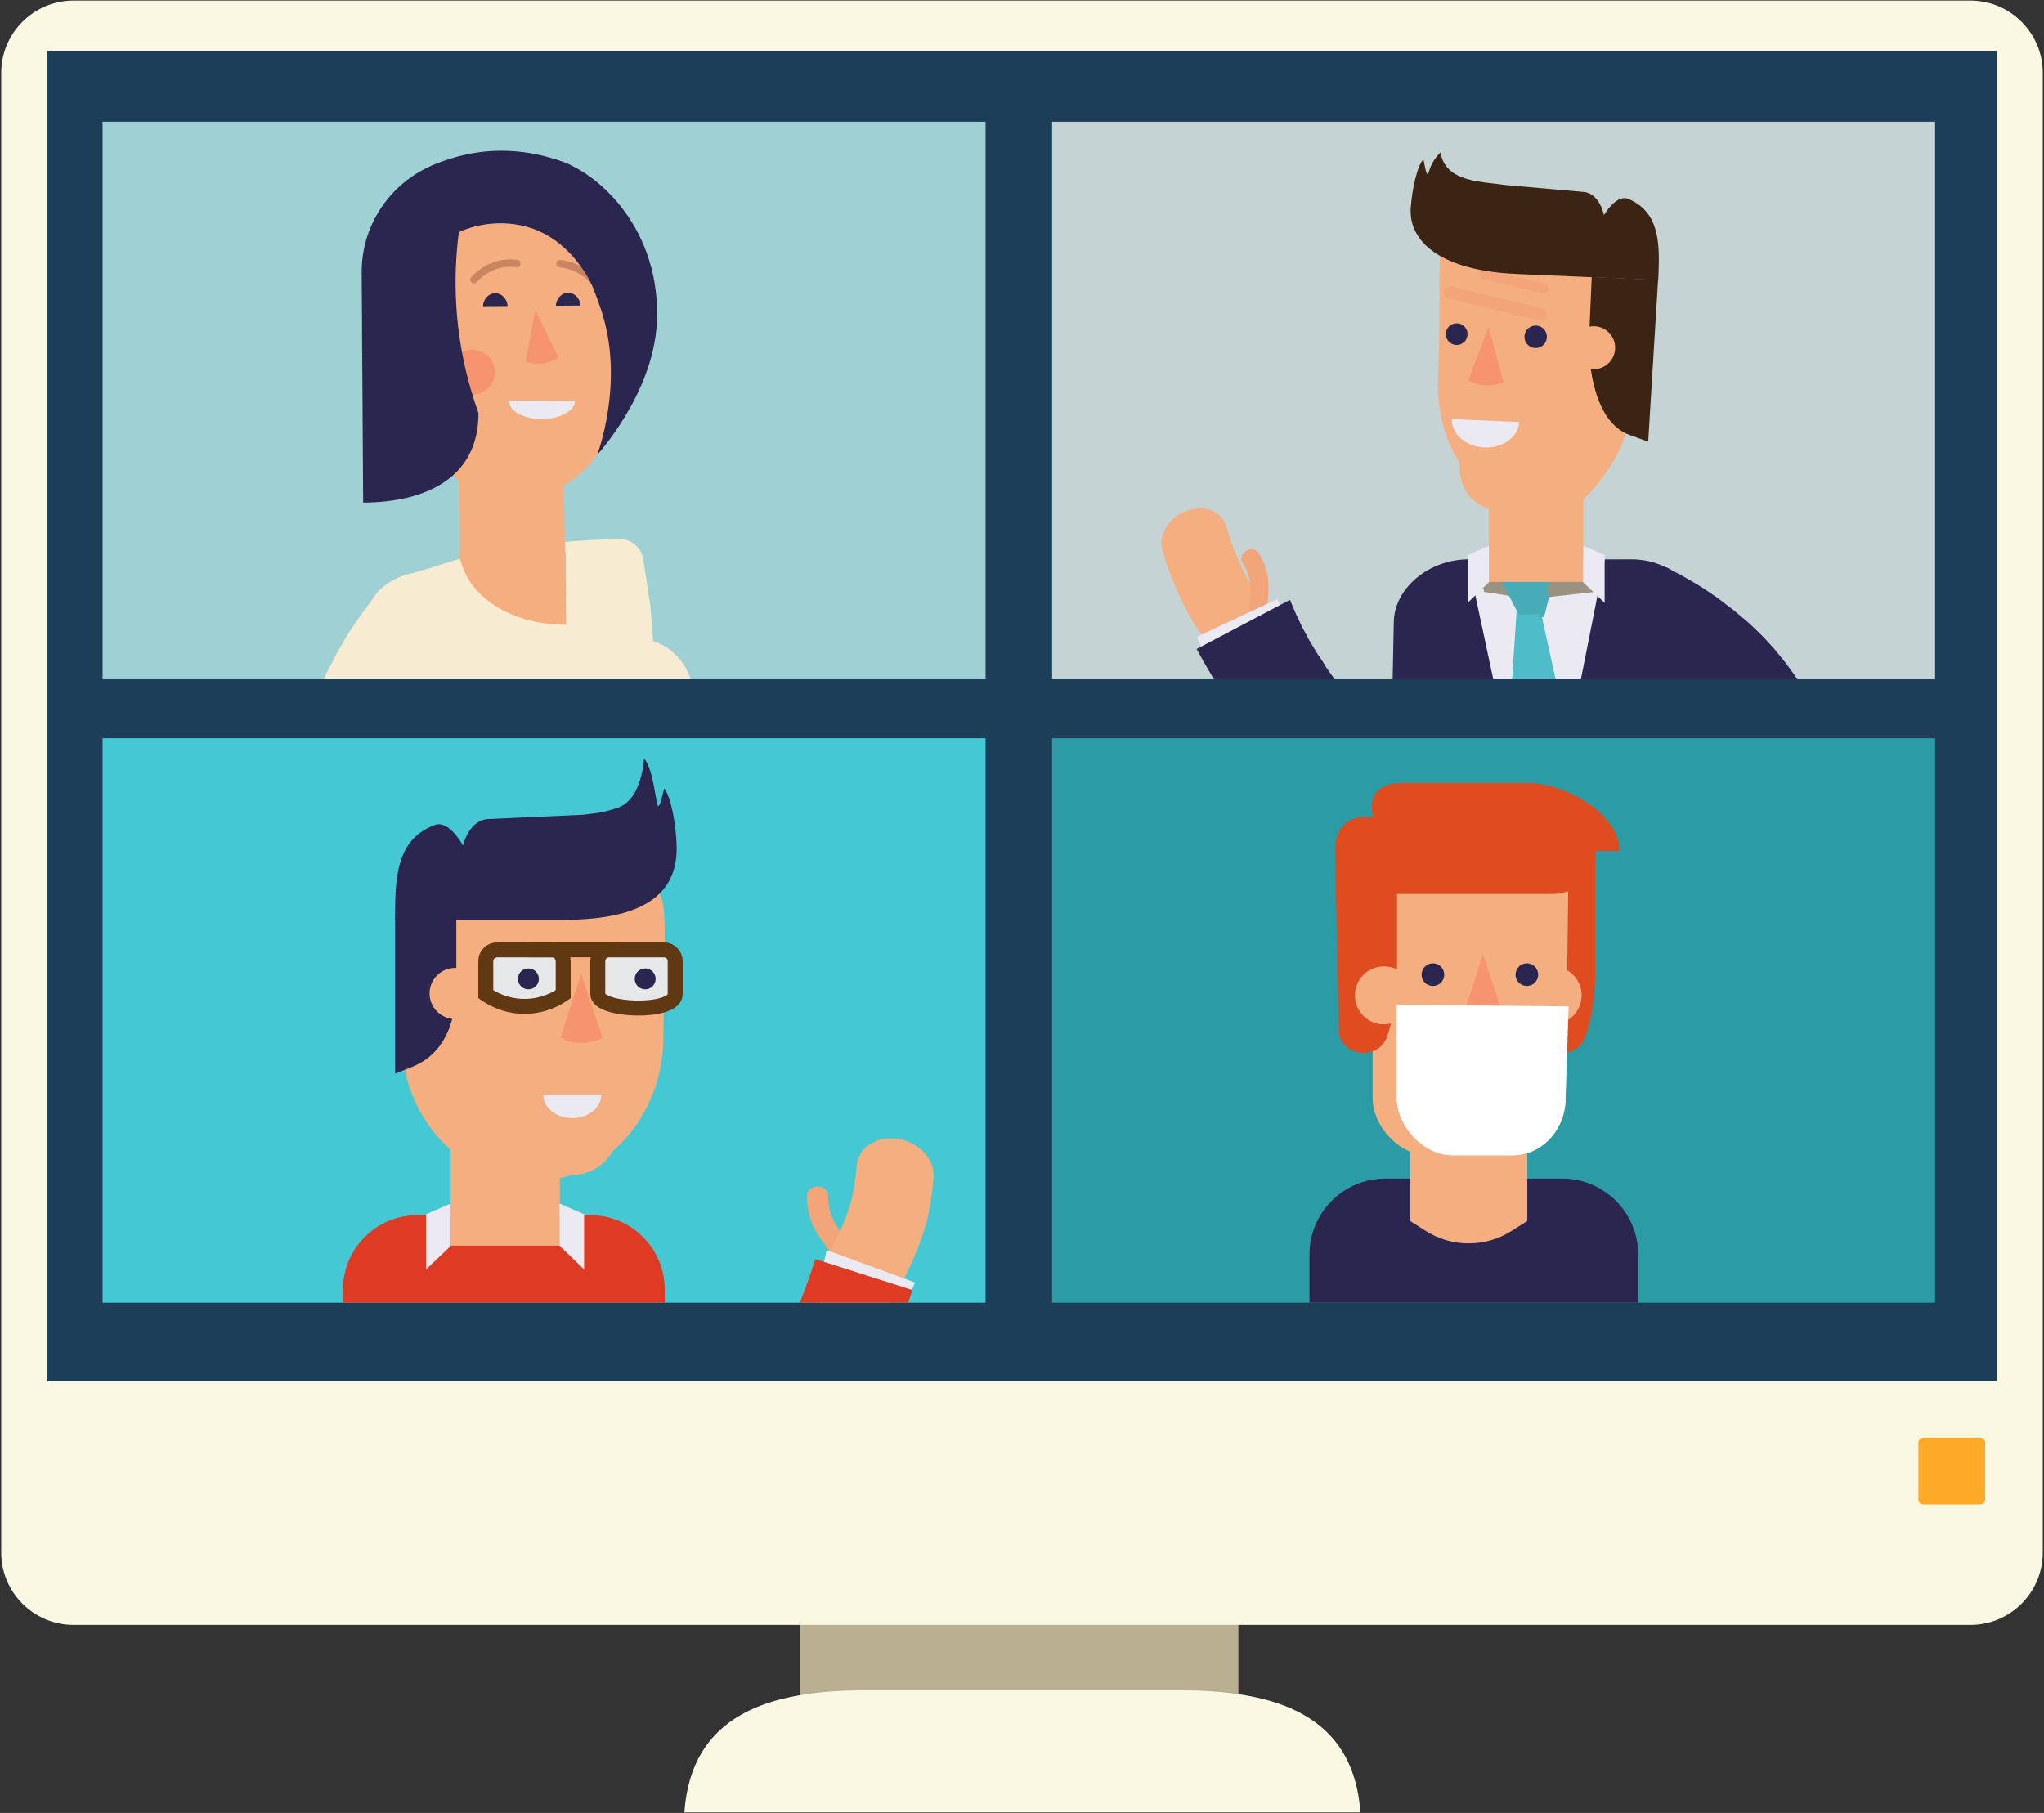
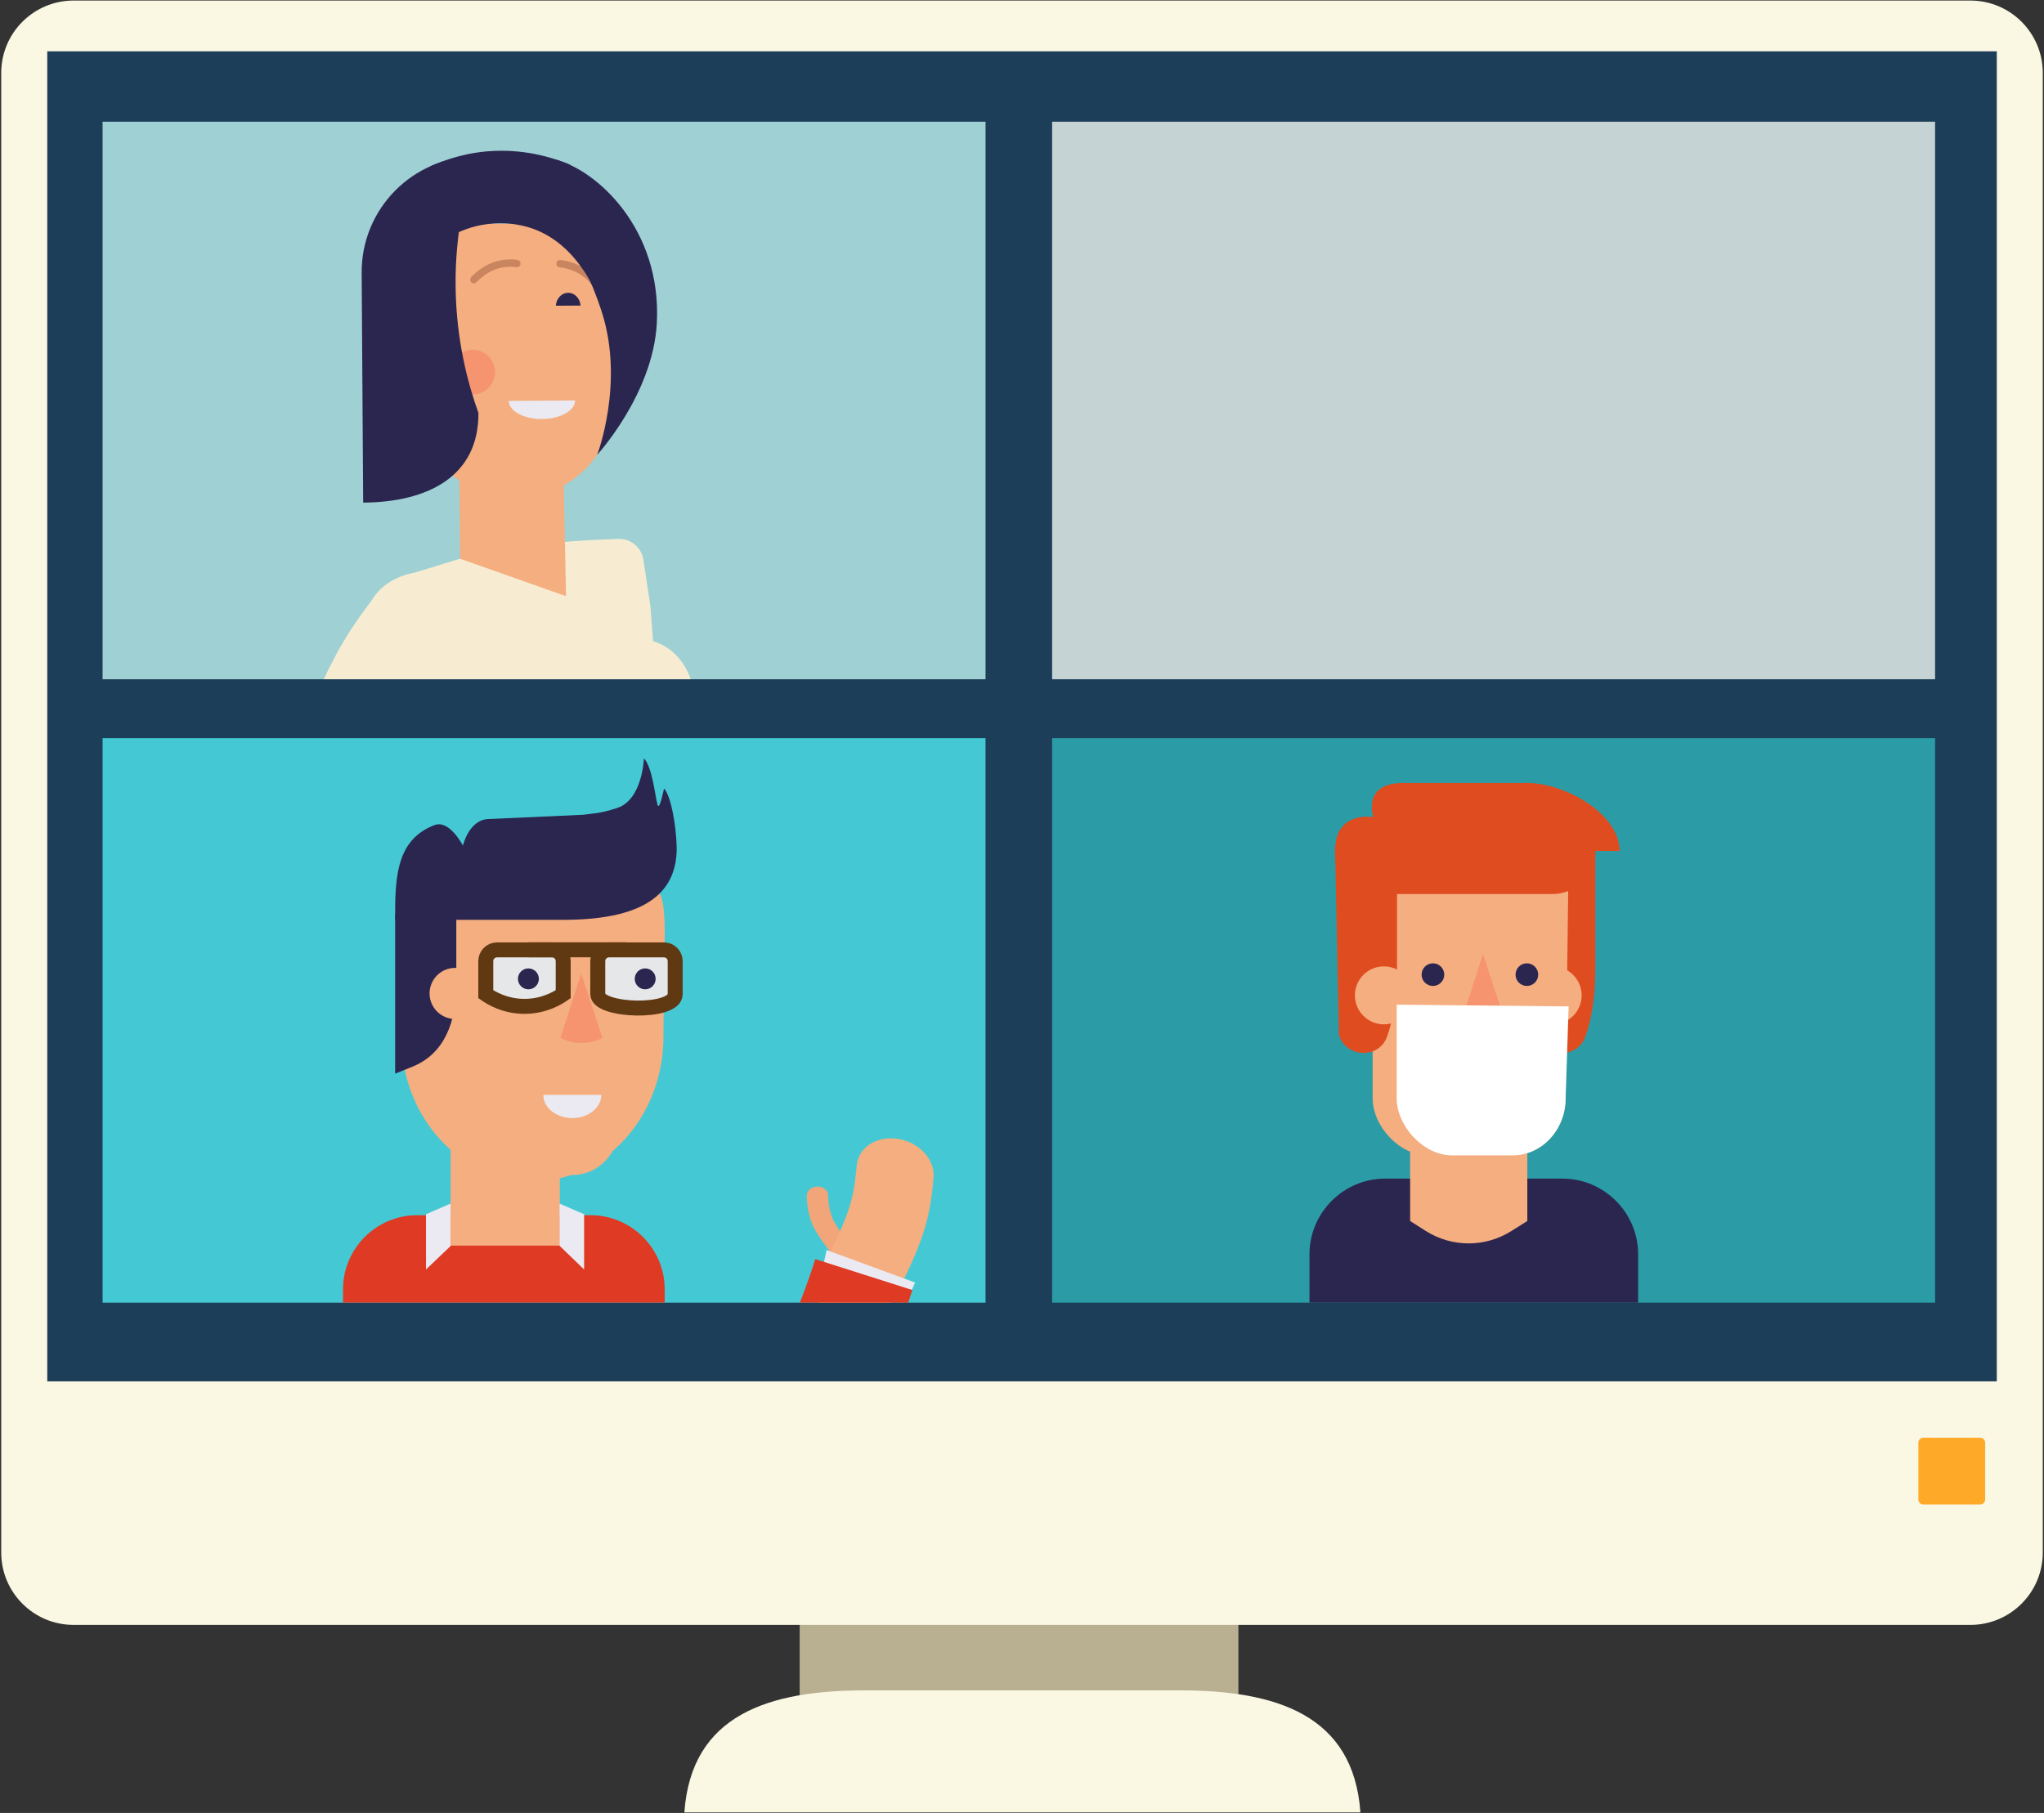
<svg xmlns="http://www.w3.org/2000/svg" xmlns:xlink="http://www.w3.org/1999/xlink" version="1.1" x="0px" y="0px" viewBox="0 0 1560 1384" style="enable-background:new 0 0 1560 1384;" xml:space="preserve">
  <rect x="0" y="0" width="1560" height="1384" fill="#333333" stroke="none" />
  <style type="text/css">
	.st0{fill:#1C3E59;}
	.st1{fill:#B8B091;}
	.st2{fill:#FAF7E3;}
	.st3{fill:#FFA929;}
	.st4{fill:#9FD0D4;}
	.st5{fill:#C5D3D4;}
	.st6{fill:#44C9D4;}
	.st7{fill:#2B9CA6;}
	.st8{clip-path:url(#SVGID_2_);}
	.st9{fill:#F5AE7F;}
	.st10{fill:#F1A578;}
	.st11{fill:#EDE3C9;}
	.st12{fill:#DBD2BA;}
	.st13{fill:#F7ECD1;}
	.st14{fill:#F5946E;}
	.st15{fill:#C98560;}
	.st16{fill:#2B2650;}
	.st17{fill:#EBEAF2;}
	.st18{clip-path:url(#SVGID_4_);}
	.st19{fill:#4EBCC9;}
	.st20{fill:#999281;}
	.st21{fill:#47ACB8;}
	.st22{fill:#3C2415;}
	.st23{clip-path:url(#SVGID_6_);}
	.st24{fill:#DF3B24;}
	.st25{fill:#E6E7E8;stroke:#603913;stroke-width:11.434;stroke-linecap:round;stroke-miterlimit:10;}
	.st26{fill:none;stroke:#603913;stroke-width:11.434;stroke-linecap:round;stroke-miterlimit:10;}
	.st27{clip-path:url(#SVGID_8_);}
	.st28{fill:#DF4C20;}
	.st29{fill:#FFFFFF;}
</style>
  <g id="Guides_For_Artboard">
</g>
  <g id="Layer_1">
    <g>
      <rect x="29.68" y="27.4" class="st0" width="1504.01" height="1132.03" />
      <g>
        <rect x="610.32" y="1152.26" class="st1" width="334.84" height="184.74" />
        <path class="st2" d="M900.39,1290.42H660.18c-73.21,0-132.6,18.35-137.87,93.16h515.97     C1033,1308.78,973.58,1290.42,900.39,1290.42z" />
        <path class="st2" d="M56.19,1240.44h1447.62c30.52,0,55.26-24.74,55.26-55.26V55.68c0-30.52-24.74-55.26-55.26-55.26H56.19     c-30.52,0-55.26,24.74-55.26,55.26v1129.5C0.93,1215.69,25.67,1240.44,56.19,1240.44z M36.07,39.19h1487.89v1015.33H36.07V39.19z     " />
      </g>
      <path class="st3" d="M1511.3,1148.51h-43.39c-2.08,0-3.79-1.7-3.79-3.79v-43.39c0-2.08,1.7-3.79,3.79-3.79h43.39    c2.08,0,3.79,1.7,3.79,3.79v43.39C1515.09,1146.81,1513.39,1148.51,1511.3,1148.51z" />
      <rect x="78.3" y="92.91" class="st4" width="673.88" height="425.63" />
      <rect x="802.99" y="92.91" class="st5" width="673.88" height="425.63" />
      <rect x="78.3" y="563.55" class="st6" width="673.88" height="430.9" />
      <rect x="802.99" y="563.55" class="st7" width="673.88" height="430.9" />
      <g>
        <defs>
          <rect id="SVGID_1_" x="78.3" y="92.91" width="673.88" height="425.63" />
        </defs>
        <clipPath id="SVGID_2_">
          <use xlink:href="#SVGID_1_" style="overflow:visible;" />
        </clipPath>
        <g class="st8">
          <g>
            <g>
              <g>
-                 <path class="st9" d="M742.12,567.03c-2.06-7.3-7.07-14.27-14.35-18.88c-13.4-8.48-29.38-5.76-35.69,6.09         c-4.16,7.81-8.87,15.4-14,22.57c-15.93,22.27-24.19,29.07-40.58,40.34c-11.04,7.59-12,23.84-2.14,36.27         c9.86,12.44,26.81,16.37,37.87,8.78c20.4-14.02,31.93-24.08,50.56-50.12c6.16-8.61,11.81-17.73,16.81-27.11         C743.48,579.56,743.85,573.17,742.12,567.03z" />
-               </g>
+                 </g>
              <g>
                <path class="st10" d="M674.01,574.44c-0.4-1.41-1.21-2.79-2.4-3.96c-3.13-3.03-7.74-3.39-10.29-0.82         c-4.98,5.03-8.99,10.91-11.9,17.49c-4.18,9.46-6.29,34.27-6.51,38.44c-0.21,3.87,2.9,7.74,6.94,8.65         c4.04,0.91,3.81-5,7.67-5.36c11.52-1.09,21.3-20.31,8.24-33.89c0,0,0-9.9,6.89-14.36         C674.53,579.41,674.65,576.7,674.01,574.44z" />
              </g>
            </g>
            <path class="st11" d="M554.91,738.02c-9.08,0-17.54-3.24-25.9-6.18c-17.45-6.15-33.42-17.6-47.47-34.06       c-11.16-13.07-21.17-29.4-29.77-48.52c-19.13-42.6-25.32-84.76-27.09-100.91l59.96-6.58c3.04,27.71,11.32,58.65,22.16,82.77       c12.22,27.21,25.05,42.33,40.07,47.62c9.29,3.27,26.8-2.29,44.81-14.65c19.29-13.24,39.56-39.13,46.53-49.12l52.13,62.04       c-11.63,10.94-35.76,30.59-62.12,44.53c-15.94,8.44-29.6,14.66-43.44,18.8C575.29,736.61,563.83,738.02,554.91,738.02z" />
          </g>
          <path class="st12" d="M327.62,797.37h50.54c1.77-5.11,2.02-10.8,0.36-16.39l-64.26-215.48c-4.22-14.15-19.12-22.21-33.27-17.99      c-14.15,4.22-22.21,19.12-17.99,33.27l64.26,215.48C327.38,796.64,327.5,797.01,327.62,797.37z" />
          <g>
            <g>
              <g>
                <path class="st13" d="M377.75,797.21h218.97c0,0-30.6-45-81.91-92.67l-18.4-241.76l-5.39-35.54         c-1.42-9.33-9.56-16.16-18.99-15.85c-23.04,0.76-47.92,2.31-74.31,5.88c-42.22,5.71-49.53,10.75-81.94,20.01         c0,0-26.11,3.96-33.91,25.53c0.97,2.3,64.32,246.53,64.32,246.53L377.75,797.21z" />
              </g>
              <g>
                <g>
                  <path class="st9" d="M392.84,380.57L392.84,380.57c42.51-0.28,76.75-34.96,76.48-77.48l-0.86-132.86l-147.78,0.96          l0.9,139.04C321.83,349.33,353.74,380.82,392.84,380.57z" />
                </g>
                <g>
                  <ellipse transform="matrix(0.821 -0.571 0.571 0.821 -97.713 256.652)" class="st14" cx="360.72" cy="284.26" rx="17.04" ry="17.04" />
                </g>
                <g>
                  <polygon class="st9" points="351.16,426.54 431.99,455.12 430.15,365.12 350.57,365.64         " />
                </g>
                <g>
                  <path class="st15" d="M361.69,216.28c0.75,0,1.49-0.3,2.04-0.89c3.96-4.23,8.51-7.39,13.5-9.39          c5.37-2.14,11.19-2.84,16.84-2.03c1.55,0.23,2.97-0.84,3.19-2.38c0.22-1.54-0.85-2.97-2.38-3.19          c-6.64-0.96-13.45-0.13-19.73,2.38c-5.76,2.31-10.99,5.93-15.52,10.76c-1.06,1.13-1.01,2.92,0.13,3.98          C360.3,216.04,360.99,216.29,361.69,216.28z" />
                </g>
                <g>
                  <path class="st15" d="M456.81,223.14c0.44,0,0.89-0.11,1.31-0.34c1.37-0.74,1.88-2.45,1.14-3.81          c-3.18-5.9-7.91-10.89-13.66-14.44c-5.29-3.26-11.31-5.3-17.89-6.06c-1.57-0.17-2.94,0.93-3.12,2.47          c-0.18,1.55,0.93,2.94,2.47,3.12c5.76,0.66,11,2.43,15.58,5.26c4.91,3.03,8.95,7.29,11.66,12.31          C454.83,222.61,455.8,223.15,456.81,223.14z" />
                </g>
                <g>
                  <path class="st16" d="M423.81,121.8c-27.18-6.8,19.77,65.83,35.9,117.68c16.71,53.73-3.93,107.73-3.93,107.73          s42.57-46.35,45.5-100.35C505.18,174.95,455.56,129.74,423.81,121.8z" />
                </g>
                <g>
                  <g>
                    <path class="st16" d="M424.25,234.03c0.04,5.76,4.28,10.41,9.48,10.37c5.2-0.03,9.38-4.73,9.34-10.5           c-0.04-5.76-4.28-10.41-9.48-10.37C428.4,223.57,424.21,228.27,424.25,234.03z" />
                  </g>
                </g>
                <g>
                  <g>
-                     <path class="st16" d="M368.6,234.39c0.04,5.76,4.28,10.41,9.48,10.37c5.2-0.03,9.38-4.73,9.34-10.5           c-0.04-5.76-4.28-10.41-9.48-10.37C372.74,223.93,368.56,228.63,368.6,234.39z" />
+                     </g>
+                 </g>
+                 <g>
+                   <rect x="367.65" y="233.51" transform="matrix(-1 6.503695e-03 -6.503695e-03 -1 815.111 486.504)" class="st9" width="78.23" height="22.13" />
+                 </g>
+                 <g>
+                   <path class="st16" d="M329,190.93c5.39-4.77,22.26-18.79,47.91-20.31c63-3.74,80.15,61.81,84.63,65.65          c-0.14-21.48-26.25-89-26.39-110.48c-11.95-5.02-32.01-11.51-57.22-10.62c-21.27,0.76-38.28,6.86-49.34,11.69          C328.66,139.44,328.92,178.34,329,190.93z" />
+                 </g>
+                 <g>
+                   <path class="st17" d="M388.32,306.05c0.05,7.73,11.41,13.93,25.38,13.83c13.97-0.09,25.25-6.43,25.2-14.16L388.32,306.05z" />
+                 </g>
+                 <g>
+                   <path class="st16" d="M363.87,119.28c-48.83,0.32-88.16,40.16-87.84,88.99l1.14,175.43c48.83-0.32,88.29-19.64,87.98-68.47          c-7.73-21.45-16.81-54.41-17.42-95.42C347.09,176.34,356.22,141.4,363.87,119.28z" />
+                 </g>
+                 <g>
+                   <rect x="324.32" y="211.51" transform="matrix(-1 6.500474e-03 -6.500474e-03 -1 669.673 496.676)" class="st16" width="19.41" height="75.82" />
+                 </g>
+                 <g>
                  </g>
-                 </g>
-                 <g>
-                   <rect x="367.65" y="233.51" transform="matrix(-1 6.503695e-03 -6.503695e-03 -1 815.111 486.504)" class="st9" width="78.23" height="22.13" />
-                 </g>
-                 <g>
-                   <path class="st16" d="M329,190.93c5.39-4.77,22.26-18.79,47.91-20.31c63-3.74,80.15,61.81,84.63,65.65          c-0.14-21.48-26.25-89-26.39-110.48c-11.95-5.02-32.01-11.51-57.22-10.62c-21.27,0.76-38.28,6.86-49.34,11.69          C328.66,139.44,328.92,178.34,329,190.93z" />
-                 </g>
-                 <g>
-                   <path class="st17" d="M388.32,306.05c0.05,7.73,11.41,13.93,25.38,13.83c13.97-0.09,25.25-6.43,25.2-14.16L388.32,306.05z" />
-                 </g>
-                 <g>
-                   <path class="st16" d="M363.87,119.28c-48.83,0.32-88.16,40.16-87.84,88.99l1.14,175.43c48.83-0.32,88.29-19.64,87.98-68.47          c-7.73-21.45-16.81-54.41-17.42-95.42C347.09,176.34,356.22,141.4,363.87,119.28z" />
-                 </g>
-                 <g>
-                   <rect x="324.32" y="211.51" transform="matrix(-1 6.500474e-03 -6.500474e-03 -1 669.673 496.676)" class="st16" width="19.41" height="75.82" />
-                 </g>
-                 <g>
-                   <path class="st14" d="M426.05,272.92c-2.07,1.41-6.39,3.93-12.44,4.63c-5.63,0.65-10.12-0.57-12.45-1.39          c2.45-13.25,4.9-26.5,7.35-39.76L426.05,272.92z" />
-                 </g>
-               </g>
-               <g>
-                 <path class="st9" d="M431.71,421.46l0.36,55.49c-7.03,0.09-30.77-0.28-52.77-13.66c-25.08-15.25-27.95-36-28.9-40.79         c2.81-2.12,17.47-15.6,42.68-13.88C416.65,410.21,429.67,419.35,431.71,421.46z" />
-               </g>
+               </g>
+               <g>
+                 </g>
              <g>
                <ellipse transform="matrix(0.989 -0.149 0.149 0.989 -73.784 78.712)" class="st13" cx="489.73" cy="533.01" rx="39.61" ry="44.91" />
              </g>
            </g>
          </g>
          <g>
            <g>
              <g>
                <g>
                  <path class="st10" d="M510.08,773.98c1.02-0.94,1.77-2.18,2.1-3.63c0.85-3.79-1.53-7.54-5.31-8.4          c-7.39-1.66-14.96-2.17-22.5-1.53c-10.85,0.94-34.11,10.29-37.94,11.97c-3.55,1.55-5.17,5.7-3.61,9.26          c1.56,3.55,5.7,5.16,9.26,3.61c5.42-2.39,25.81-10.18,33.49-10.83c6.11-0.53,12.24-0.11,18.22,1.23          C506.12,776.19,508.44,775.49,510.08,773.98z" />
                </g>
                <g>
                  <path class="st9" d="M538.68,820.36c5.28-4.84,8.51-11.85,8.34-19.57c-0.33-14.22-12.12-25.49-26.34-25.16          c-9.37,0.21-18.88-0.09-28.25-0.91c-29.11-2.55-40-5.99-59.61-13.79c-13.22-5.25-28.2,1.21-33.46,14.42          c-5.26,13.22,1.2,28.2,14.42,33.46c24.41,9.7,40.11,14.24,74.15,17.23c11.26,0.99,22.67,1.36,33.93,1.09          C528.36,826.98,534.24,824.44,538.68,820.36z" />
                </g>
              </g>
              <g>
                <path class="st13" d="M286.02,455.12c0,0-1.02,1.38-2.95,3.98c-0.96,1.3-2.15,2.9-3.54,4.78c-1.37,1.89-2.95,3.88-5.1,7.06         c-2.04,2.98-4.29,6.28-6.75,9.88c-2.48,3.61-4.49,7.39-6.98,11.5c-2.5,4.04-4.83,8.54-7.22,13.32         c-1.23,2.37-2.49,4.8-3.78,7.29c-1.17,2.56-2.36,5.18-3.58,7.85c-1.19,2.69-2.5,5.38-3.64,8.23c-1.09,2.87-2.2,5.8-3.33,8.77         c-2.4,5.88-4.12,12.31-6.13,18.8c-3.55,13.17-6.46,27.36-7.9,42.54c-0.99,7.52-0.91,15.4-1.08,23.32         c0.41,8,0.71,16.11,2.15,24.34c2.57,16.38,7.22,33.22,15.31,48.93l0.7,1.49l1.24,2.3l1.22,2.28l2.43,4.56l2.5,4.62l3.51,5.58         l3.57,5.55c1.2,1.89,2.4,3.67,3.61,5.22c2.43,3.25,4.86,6.48,7.28,9.71c10.16,12.49,21.35,23.72,32.95,33.51         c5.91,4.66,11.74,9.38,17.65,13.48c2.94,2.09,5.83,4.25,8.76,6.19c2.96,1.89,5.89,3.75,8.78,5.59         c5.78,3.72,11.62,6.72,17.21,9.93c5.68,2.81,11.16,5.72,16.51,8.12c10.72,4.82,20.62,8.95,29.46,12.37         c4.45,1.62,8.61,3.14,12.46,4.54c3.88,1.25,7.44,2.4,10.66,3.43c6.46,2.12,11.52,3.51,14.99,4.58         c3.47,1.03,5.33,1.59,5.33,1.59l14.27-79.02c0,0-1.55-0.31-4.44-0.89c-2.88-0.64-7.21-1.28-12.51-2.65         c-2.67-0.63-5.62-1.34-8.84-2.1c-3.16-0.89-6.58-1.85-10.23-2.88c-7.25-2.16-15.32-4.84-23.86-8.17         c-4.3-1.63-8.56-3.65-13.11-5.54c-4.31-2.22-8.99-4.23-13.41-6.79c-9.11-4.79-17.94-10.75-26.69-17.25         c-8.53-6.73-16.61-14.33-23.98-22.69c-1.74-2.16-3.48-4.34-5.24-6.52c-1.92-2.22-2.92-4.15-4.48-6.22l-2.18-3.03l-2.59-4.35         l-2.62-4.45l-1.31-2.22l-0.33-0.56l-0.16-0.28c1.2,2.12,0.3,0.53,0.56,0.97l-0.05-0.11l-0.39-0.85         c-4.74-8.72-7.62-18.71-9.42-28.93c-1.05-5.08-1.22-10.4-1.66-15.6c0.13-5.31-0.15-10.52,0.52-15.78         c0.67-10.45,2.94-20.66,5.5-30.22c1.54-4.74,2.7-9.44,4.56-13.82c0.84-2.21,1.66-4.38,2.47-6.52         c0.85-2.12,1.88-4.14,2.77-6.15c0.91-2.01,1.8-3.98,2.68-5.9c1-1.87,1.99-3.69,2.94-5.47c1.88-3.58,3.68-6.96,5.69-9.98         c1.92-2.99,3.65-6.14,5.35-8.44c1.67-2.36,3.2-4.53,4.58-6.49c1.17-1.83,2.99-4.02,4.47-5.85c1.47-1.82,2.72-3.37,3.74-4.62         c2.03-2.51,3.11-3.85,3.11-3.85L286.02,455.12z" />
              </g>
            </g>
          </g>
        </g>
      </g>
      <g>
        <defs>
-           <rect id="SVGID_3_" x="802.99" y="92.91" width="673.88" height="425.63" />
-         </defs>
+           </defs>
        <clipPath id="SVGID_4_">
          <use xlink:href="#SVGID_3_" style="overflow:visible;" />
        </clipPath>
        <g class="st18">
          <g>
            <g>
              <g>
                <path class="st9" d="M889.27,403.85c3.23-6.07,9.02-11.27,16.35-13.95c13.51-4.93,27.14,0.56,30.44,12.28         c2.18,7.72,4.89,15.36,8.04,22.7c9.81,22.8,15.82,30.42,28.17,43.56c8.32,8.86,6.03,23.43-5.1,32.55         c-11.14,9.12-26.91,9.33-35.24,0.47c-15.36-16.35-23.64-27.49-35.12-54.15c-3.79-8.82-7.04-17.99-9.66-27.26         C885.64,414.69,886.55,408.96,889.27,403.85z" />
              </g>
              <g>
                <path class="st10" d="M948.17,423.56c0.62-1.17,1.61-2.24,2.89-3.04c3.36-2.08,7.51-1.51,9.27,1.26         c3.44,5.42,5.85,11.4,7.16,17.79c1.87,9.19-1.04,31.57-1.65,35.31c-0.56,3.47-4.06,6.29-7.82,6.32         c-3.75,0.02-6.32-2.76-5.76-6.23c0.87-5.3,3.04-24.76,1.71-31.26c-1.05-5.18-3.01-10.02-5.8-14.4         C947.1,427.59,947.17,425.44,948.17,423.56z" />
              </g>
            </g>
            <polygon class="st17" points="919.6,498.96 980.57,469.07 974.86,457.31 913.39,486.16      " />
            <g>
              <path class="st16" d="M944.52,544.48c-4.19-5.51-7.96-10.73-11.29-15.58c-2.21-3.37-4.27-6.53-6.18-9.44        c-1.77-2.99-3.39-5.74-4.86-8.22c-2.98-4.97-5.07-8.96-6.61-11.65c-1.51-2.71-2.31-4.15-2.31-4.15l71.24-37.54        c0,0,0.53,1.25,1.53,3.6c1.05,2.31,2.32,5.89,4.42,10.09c1.01,2.13,2.13,4.49,3.34,7.06c1.32,2.48,2.75,5.16,4.28,8.03        c3.15,5.65,6.9,11.85,11.34,18.26C1037.96,551.79,973.06,591.33,944.52,544.48z" />
            </g>
            <g>
              <g>
                <path class="st16" d="M1205.4,610.3c-5.85,4.15-12.3,7.62-18.71,11.3c-6.65,3.26-13.34,6.66-20.47,9.21         c-14.1,5.31-29.18,9.18-44.34,9.83l-1.42,0.12l-2.24,0.05l-2.21,0.06l-4.42,0.12l-4.49,0.1l-5.56-0.27l-5.56-0.33         c-1.89-0.1-3.69-0.25-5.3-0.51c-3.35-0.47-6.69-0.93-10.02-1.4c-13.12-2.43-25.52-6.23-36.86-11.01         c-5.51-2.58-11.05-5.07-16.1-7.9c-2.55-1.39-5.15-2.7-7.58-4.15c-2.4-1.5-4.76-2.97-7.1-4.43c-4.71-2.9-8.85-6.17-13.08-9.14         c-3.93-3.23-7.89-6.25-11.4-9.4c-7.03-6.3-13.27-12.27-18.61-17.73c-2.61-2.79-5.05-5.39-7.31-7.8         c-2.14-2.5-4.11-4.8-5.88-6.88c-3.59-4.15-6.19-7.53-8.07-9.79c-1.85-2.28-2.83-3.5-2.83-3.5l60.33-46.67         c0,0,0.7,1.08,2.01,3.11c1.36,1.98,3.13,5.12,5.78,8.69c1.29,1.82,2.72,3.84,4.27,6.04c1.64,2.1,3.41,4.37,5.31,6.79         c3.86,4.76,8.38,9.93,13.57,15.18c2.57,2.66,5.46,5.13,8.31,7.87c3.06,2.41,6.05,5.2,9.41,7.55         c6.54,5.04,13.96,9.35,21.79,13.35c7.95,3.72,16.49,6.7,25.44,8.77c2.27,0.4,4.55,0.81,6.83,1.22         c2.36,0.52,4.23,0.44,6.37,0.75l3.1,0.37l4.3,0.09l4.39,0.07l2.19,0.04l0.55,0.01l0.27,0c-2.07,0-0.52,0-0.95-0.01l0.1-0.01         L1130,580c8.49-0.17,17.47-2.37,26.32-5.52c4.45-1.45,8.84-3.7,13.2-5.68c4.3-2.48,8.63-4.59,12.72-7.48         C1190.56,556.11,1217.36,602.36,1205.4,610.3z" />
              </g>
            </g>
          </g>
          <g>
            <g>
              <g>
                <path class="st17" d="M1257.33,719.8c0,0,7.45-292.82-19.23-292.82h-113.69c-26.69,0-21.11,291.07-21.11,291.07         L1257.33,719.8z" />
              </g>
              <g>
                <polygon class="st19" points="1171.54,447.07 1161.08,447.38 1148.47,638.32 1174.34,690.92 1211.84,630.42        " />
              </g>
            </g>
            <path class="st16" d="M1245.13,426.98h-20.45l-50.27,254.05l-54.3-254.05c-29.54,0.32-56.36,22.03-56.36,48.52l-6.06,299.09       l241.69-0.07V475.5C1299.38,448.81,1274.97,426.98,1245.13,426.98z" />
            <g>
              <polygon class="st20" points="1217.81,451.77 1167.81,457.32 1132.54,451.77 1132.54,446.74 1217.81,446.74       " />
            </g>
            <g>
              <polygon class="st21" points="1148.47,446.76 1161.4,471.58 1178.45,471.02 1184.54,446.76       " />
            </g>
            <g>
              <g>
                <g>
                  <path class="st10" d="M1211.46,781.14c-1.2-0.37-2.3-1.1-3.13-2.16c-2.17-2.77-1.67-6.78,1.1-8.94          c5.41-4.22,11.42-7.58,17.86-9.97c9.26-3.43,31.95-4.77,35.74-4.88c3.52-0.1,6.44,2.67,6.54,6.2          c0.09,3.52-2.68,6.44-6.19,6.54c-5.37,0.14-25.1,1.65-31.65,4.09c-5.21,1.93-10.08,4.65-14.46,8.07          C1215.56,781.42,1213.38,781.74,1211.46,781.14z" />
                </g>
                <g>
                  <path class="st9" d="M1205.98,830.24c-6.2-1.93-11.57-6.42-14.42-12.82c-5.24-11.79,0.06-25.59,11.85-30.83          c7.77-3.45,15.44-7.39,22.8-11.69c22.88-13.37,30.47-20.4,43.53-34.39c8.8-9.42,23.58-9.93,33.01-1.14          c9.43,8.8,9.94,23.58,1.14,33.01c-16.25,17.41-27.36,27.21-54.11,42.85c-8.85,5.17-18.06,9.89-27.39,14.04          C1217,831.67,1211.2,831.86,1205.98,830.24z" />
                </g>
              </g>
              <polygon class="st17" points="1282.82,812.47 1245.2,755.19 1255.13,749.04 1293.61,805.78       " />
              <g>
                <path class="st16" d="M1271.63,432.98c0,0,1.38,0.74,3.96,2.12c1.29,0.69,2.88,1.55,4.75,2.55c1.86,1.01,3.92,2.04,6.92,3.81         c2.83,1.66,5.95,3.49,9.36,5.49c3.43,2,6.54,4.32,10.18,6.72c3.62,2.34,7.27,5.13,11.08,8.13c1.93,1.47,3.9,2.97,5.92,4.51         c1.95,1.65,3.94,3.33,5.98,5.05c2.02,1.74,4.14,3.44,6.17,5.33c2.01,1.93,4.05,3.9,6.13,5.9c4.25,3.89,8.14,8.5,12.31,13.04         c8.02,9.42,15.89,19.93,22.95,31.81c3.72,5.78,6.72,12.27,9.92,18.7c2.76,6.72,5.66,13.48,7.67,20.78         c4.24,14.42,6.95,30.03,6.41,46.04l0.01,1.49l-0.12,2.37l-0.11,2.34l-0.23,4.68l-0.26,4.75l-0.72,5.93l-0.78,5.93         c-0.25,2.02-0.55,3.94-0.94,5.68c-0.74,3.6-1.47,7.2-2.21,10.78c-3.5,14.17-8.31,27.71-14.04,40.23         c-3.04,6.11-5.99,12.24-9.25,17.89c-1.61,2.85-3.14,5.74-4.79,8.47c-1.7,2.69-3.38,5.36-5.03,7.98         c-3.3,5.29-6.92,10.01-10.26,14.81c-3.57,4.5-6.93,9.01-10.39,13.06c-6.92,8.11-13.43,15.33-19.36,21.55         c-3.02,3.05-5.84,5.91-8.45,8.55c-2.69,2.53-5.17,4.85-7.41,6.94c-4.47,4.24-8.09,7.34-10.52,9.56         c-2.45,2.19-3.75,3.36-3.75,3.36l-42.3-59.25c0,0,1.15-0.85,3.3-2.45c2.11-1.64,5.41-3.84,9.23-7.01         c1.94-1.55,4.09-3.27,6.43-5.15c2.25-1.95,4.68-4.06,7.27-6.32c5.11-4.58,10.68-9.9,16.4-15.94c2.89-3,5.61-6.31,8.6-9.62         c2.67-3.49,5.73-6.95,8.37-10.76c5.61-7.46,10.54-15.76,15.2-24.48c4.39-8.82,8.07-18.18,10.87-27.89         c0.59-2.45,1.18-4.91,1.77-7.37c0.71-2.56,0.78-4.54,1.26-6.83l0.61-3.33l0.44-4.57l0.42-4.66l0.21-2.33l0.05-0.58l0.03-0.29         c-0.16,2.2-0.05,0.55-0.08,1.01l0-0.11l-0.01-0.85c0.51-8.99-1-18.29-3.48-27.36c-1.11-4.57-3.03-9-4.68-13.43         c-2.16-4.3-3.95-8.69-6.54-12.73c-4.6-8.31-10.41-15.79-16.21-22.64c-3.1-3.29-5.87-6.69-9.09-9.56         c-1.54-1.49-3.06-2.95-4.55-4.38c-1.52-1.41-3.14-2.67-4.65-3.97c-1.53-1.29-3.02-2.56-4.48-3.8         c-1.55-1.14-3.06-2.26-4.53-3.35c-2.92-2.21-5.72-4.28-8.53-5.98c-2.73-1.7-5.37-3.62-7.65-4.85         c-2.28-1.29-4.38-2.48-6.27-3.55c-1.67-1.05-4.01-2.14-5.93-3.06c-1.91-0.92-3.54-1.71-4.85-2.34         c-2.64-1.27-4.04-1.95-4.04-1.95L1271.63,432.98z" />
              </g>
            </g>
          </g>
          <g>
            <path class="st9" d="M1173.06,242.11l-66.51,23.55l7.95,14.89l67.18-23.78c3.01-1.02,4.4-3.8,3.11-6.22l-2.99-5.59       C1180.35,242.24,1176.43,240.96,1173.06,242.11z" />
          </g>
          <g>
            <g>
              <path class="st19" d="M1188.64,531.69l-19.15-87.13l-10.56,0.32l-5.44,82.42C1164.59,531.35,1176.39,532.44,1188.64,531.69z" />
            </g>
            <g>
              <rect x="1136.2" y="343.9" class="st9" width="72.23" height="100.5" />
            </g>
            <g>
              <g>
                <path class="st9" d="M1097.61,287.54c-2.22,51.34,24.89,95.34,71.37,97.35c46.47,2.01,66.91-38.61,88.16-89.32         c0,0-32.25-127.37-78.67-130.31C1079.42,158.97,1103.12,160.04,1097.61,287.54z" />
              </g>
              <g>
                <path class="st9" d="M1142.61,389.29l47.99,2.07c15.94,0.69,48.81-44.95,49.5-60.89l-10.5-117l-111.39,4.74l-4.22,137.42         C1113.22,373.5,1126.03,388.57,1142.61,389.29z" />
              </g>
              <g>
                <path class="st22" d="M1257.92,337.17l-14.22-5.13c-26.52-9.57-31.84-52.18-30.83-75.52l1.95-45.04l50.64,2.19         L1257.92,337.17z" />
              </g>
              <g>
                <path class="st9" d="M1199.86,264.74c-0.39,9.06,6.64,16.73,15.7,17.12c9.06,0.39,16.73-6.64,17.12-15.7         c0.39-9.06-6.64-16.73-15.7-17.12C1207.92,248.65,1200.26,255.68,1199.86,264.74z" />
              </g>
              <g>
                <path class="st17" d="M1159.39,322.17c-0.49,11.34-12.36,20.03-26.52,19.42c-14.16-0.61-25.24-10.3-24.75-21.63         L1159.39,322.17z" />
              </g>
              <g>
                <g>
                  <path class="st16" d="M1163.48,256.75c-0.2,4.74,3.46,8.74,8.19,8.95c4.73,0.2,8.73-3.47,8.93-8.21          c0.21-4.74-3.46-8.74-8.19-8.95C1167.68,248.34,1163.69,252.01,1163.48,256.75z" />
                </g>
              </g>
              <g>
                <path class="st14" d="M1120.62,290.49c2.35,1.31,7.2,3.61,13.75,3.8c6.09,0.18,10.78-1.55,13.2-2.64         c-3.85-13.96-7.7-27.92-11.56-41.89L1120.62,290.49z" />
              </g>
              <g>
                <g>
                  <path class="st16" d="M1103.47,254.73c-0.2,4.57,3.35,8.44,7.92,8.64c4.57,0.2,8.44-3.35,8.64-7.92          c0.2-4.57-3.35-8.44-7.92-8.64C1107.54,246.61,1103.67,250.15,1103.47,254.73z" />
                </g>
              </g>
              <g>
                <path class="st10" d="M1175.27,244.58c2.39,0.36,4.7-1.17,5.27-3.57c0.61-2.53-0.96-5.07-3.49-5.68l-69.15-16.47         c-2.49-0.62-5.07,0.96-5.67,3.49c-0.61,2.53,0.96,5.07,3.49,5.68l69.15,16.47C1175.01,244.54,1175.14,244.56,1175.27,244.58z         " />
              </g>
              <g>
                <path class="st10" d="M1177.68,224.02c1.94,0.29,3.82-0.95,4.28-2.9c0.49-2.05-0.78-4.12-2.83-4.6l-45.5-10.84         c-2.02-0.45-4.12,0.78-4.61,2.83c-0.49,2.05,0.78,4.12,2.83,4.6l45.5,10.84C1177.47,223.98,1177.57,224.01,1177.68,224.02z" />
              </g>
              <g>
                <path class="st22" d="M1157.63,209.17l107.96,4.66l0.19-4.48c1.12-26.02-0.23-47.66-22.82-57.45         c-9.43-4.09-18.83,12.37-18.83,12.37s-3.18-17.1-16-17.78l-60.32-5.34c-6.76-1.23-21.12-1.72-31.58-5.64         c-16.33-5.79-16.66-19.26-16.66-19.26c-5.68,5.49-7.56,10.16-9.46,16.01c-1.36,4.2-3.7-10.71-3.7-10.71         c-4.55,4.49-8.8,22.56-9.78,37.87C1075.5,185.57,1101.17,206.73,1157.63,209.17z" />
              </g>
            </g>
          </g>
          <g>
            <polygon class="st20" points="1216.2,449.31 1165.72,454.92 1130.11,449.31 1130.11,444.23 1216.2,444.23      " />
          </g>
          <g>
            <polygon class="st17" points="1208.42,444.68 1224.68,460.2 1224.68,423.67 1208.42,416.61      " />
          </g>
          <g>
            <polygon class="st17" points="1136.37,444.49 1120.11,460.2 1120.11,423.67 1136.37,416.61      " />
          </g>
          <g>
            <polygon class="st21" points="1146.2,444.26 1159.25,469.31 1176.47,468.75 1182.61,444.26      " />
          </g>
        </g>
      </g>
      <g>
        <defs>
          <rect id="SVGID_5_" x="78.3" y="563.55" width="673.88" height="430.9" />
        </defs>
        <clipPath id="SVGID_6_">
          <use xlink:href="#SVGID_5_" style="overflow:visible;" />
        </clipPath>
        <g class="st23">
          <g>
            <g>
              <path class="st10" d="M628.51,906.95c-1.32-0.74-2.92-1.17-4.64-1.15c-4.5,0.06-8.14,3.15-8.13,6.89        c0.01,7.31,1.36,14.54,4.02,21.48c3.83,9.97,20.34,29.69,23.22,32.9c2.66,2.99,7.76,3.56,11.39,1.28        c3.62-2.27,4.38-6.53,1.71-9.51c-4.08-4.55-18.09-21.92-20.79-28.98c-2.16-5.62-3.25-11.47-3.26-17.39        C632.01,910.17,630.62,908.14,628.51,906.95z" />
            </g>
            <g>
              <path class="st9" d="M661.72,1009.26c-7.62,1.85-16.42,0.86-24.26-3.35c-14.42-7.76-20.07-23.53-12.6-35.21        c4.92-7.7,9.37-15.79,13.23-24.03c11.98-25.62,13.91-36.5,15.75-56.96c1.24-13.79,15.38-22.87,31.57-20.3        c16.19,2.58,28.32,15.84,27.09,29.64c-2.29,25.46-5.5,40.94-19.5,70.9c-4.63,9.91-9.98,19.62-15.89,28.87        C673.69,1004.14,668.13,1007.7,661.72,1009.26z" />
            </g>
            <polygon class="st17" points="630.83,954.26 698.4,979.07 693.23,990.74 627.3,971.13      " />
            <path class="st24" d="M604.83,1007.45c7.17-15.8,12.75-31.57,17.42-46.24l74.07,23.58c-5.9,18.55-13.48,39.74-23.91,61.55       C645.94,1092.34,578.36,1053.46,604.83,1007.45z" />
          </g>
          <g>
            <g>
              <path class="st9" d="M506.36,791.36c0,61.05-44.79,110.53-100.05,110.53c-55.26,0-100.05-49.49-100.05-110.53        c0-149.4,44.81-109.42,100.05-110.53C524.17,678.44,506.36,639.74,506.36,791.36z" />
              <path class="st24" d="M261.79,1045.89V984.2c0-31.09,25.44-56.53,56.53-56.53h132.46c31.09,0,56.53,25.44,56.53,56.53v61.69        H261.79z" />
              <rect x="343.89" y="834.9" class="st9" width="83.36" height="115.99" />
              <path class="st9" d="M437.26,896.94H380.2c-18.96,0-37.16-19.52-37.16-38.49V683.81L475,695.14l-2.04,163.32        C472.96,879.71,456.98,896.94,437.26,896.94z" />
              <path class="st16" d="M429.94,702.2H301.57v-5.32c0-30.94,2.72-56.55,30.03-67.01c11.41-4.37,21.71,15.64,21.71,15.64        s4.65-20.13,19.9-20.28l71.86-3.24c8.09-1.11,13.01-0.96,25.61-5.07c19.68-6.03,20.77-38.01,20.77-38.01        c6.45,6.81,8.45,28.46,10.4,35.5c1.4,5.06,4.94-12.52,4.94-12.52c5.16,5.56,9.29,27.22,9.67,45.45        C516.47,678.4,497.07,702.2,429.94,702.2z" />
              <path class="st16" d="M301.57,819.62l13.29-5.36c24.79-9.99,33.4-34.88,33.4-62.63v-53.55h-46.69V819.62z" />
              <path class="st9" d="M366.87,758.38c0,10.78-8.74,19.51-19.51,19.51c-10.78,0-19.51-8.73-19.51-19.51        c0-10.77,8.73-19.51,19.51-19.51C358.14,738.87,366.87,747.61,366.87,758.38z" />
              <path class="st17" d="M414.66,835.84c0,9.78,9.9,17.71,22.12,17.71c12.21,0,22.11-7.93,22.11-17.71H414.66z" />
              <path class="st25" d="M429.84,758.96v-25.25c0-4.74-3.84-8.58-8.58-8.58h-41.93c-4.74,0-8.58,3.84-8.58,8.58v25.25        c3.69,2.57,14.6,9.47,30.12,9.29C415.7,768.09,426.09,761.57,429.84,758.96z" />
              <g>
                <path class="st16" d="M411.26,747.25c0,4.41-3.57,7.98-7.98,7.98c-4.41,0-7.98-3.57-7.98-7.98c0-4.41,3.57-7.98,7.98-7.98         C407.69,739.27,411.26,742.84,411.26,747.25z" />
              </g>
              <line class="st26" x1="477.58" y1="725.06" x2="404.11" y2="725.06" />
              <polygon class="st17" points="343.89,951.21 325.13,969.12 325.13,926.96 343.89,918.81       " />
              <path class="st25" d="M515.31,758.96v-25.25c0-4.74-3.84-8.58-8.58-8.58h-41.93c-4.74,0-8.58,3.84-8.58,8.58v25.25        C456.23,772.11,515.31,774,515.31,758.96z" />
              <path class="st14" d="M459.77,792.36c-2.86,1.44-8.73,3.92-16.52,3.81c-7.24-0.1-12.71-2.39-15.53-3.81        c5.29-16.37,10.58-32.75,15.86-49.12L459.77,792.36z" />
              <g>
                <path class="st16" d="M500.39,747.25c0,4.41-3.57,7.98-7.98,7.98c-4.41,0-7.98-3.57-7.98-7.98c0-4.41,3.57-7.98,7.98-7.98         C496.82,739.27,500.39,742.84,500.39,747.25z" />
              </g>
              <polygon class="st17" points="427.04,950.99 445.81,969.12 445.81,926.96 427.04,918.81       " />
            </g>
          </g>
        </g>
      </g>
      <g>
        <defs>
          <rect id="SVGID_7_" x="802.99" y="563.55" width="673.88" height="430.9" />
        </defs>
        <clipPath id="SVGID_8_">
          <use xlink:href="#SVGID_7_" style="overflow:visible;" />
        </clipPath>
        <g class="st27">
          <g>
            <path class="st28" d="M1173.22,789.91L1173.22,789.91c5.36,17.75,30.58,18.82,36.81,1.35c5.36-15.02,7.55-33.1,7.55-52.17       v-90.48h-47.26L1173.22,789.91z" />
            <path class="st9" d="M1207.13,759.85c0,12.21-9.9,22.12-22.12,22.12c-12.21,0-22.12-9.9-22.12-22.12       c0-12.21,9.9-22.12,22.12-22.12C1197.23,737.74,1207.13,747.64,1207.13,759.85z" />
            <path class="st16" d="M1250.26,1037.81V957.5c0-31.77-25.99-57.76-57.76-57.76h-135.34c-31.77,0-57.76,25.99-57.76,57.76v80.31       H1250.26z" />
            <path class="st9" d="M1154.41,881.99h-64.68c-21.49,0-42.12-22.13-42.12-43.63V640.38l149.59,12.85l-2.31,185.13       C1194.88,862.46,1176.76,881.99,1154.41,881.99z" />
            <path class="st28" d="M1021.85,789.91L1021.85,789.91c5.36,17.75,30.58,18.82,36.81,1.35c5.36-15.02,7.55-33.1,7.55-52.17       v-90.48h-47.26L1021.85,789.91z" />
            <path class="st16" d="M1173.96,744.03c0,4.77-3.87,8.64-8.64,8.64c-4.77,0-8.64-3.87-8.64-8.64c0-4.77,3.87-8.64,8.64-8.64       C1170.09,735.39,1173.96,739.25,1173.96,744.03z" />
            <path class="st16" d="M1102.27,744.03c0,4.77-3.87,8.64-8.64,8.64s-8.64-3.87-8.64-8.64c0-4.77,3.87-8.64,8.64-8.64       S1102.27,739.25,1102.27,744.03z" />
            <path class="st17" d="M1153.65,827.05h-39.99c-2.85,0-5.19-2.33-5.19-5.19l0,0c0-2.85,2.33-5.19,5.19-5.19h39.99       c2.85,0,5.19,2.33,5.19,5.19l0,0C1158.84,824.72,1156.5,827.05,1153.65,827.05z" />
            <path class="st9" d="M1078.31,759.85c0,12.21-9.9,22.12-22.12,22.12c-12.21,0-22.12-9.9-22.12-22.12       c0-12.21,9.9-22.12,22.12-22.12C1068.41,737.74,1078.31,747.64,1078.31,759.85z" />
            <path class="st9" d="M1165.67,932.11l-12.33,7.74c-19.95,12.53-45.33,12.46-65.22-0.18l-11.89-7.56v-70.91h89.43V932.11z" />
            <path class="st28" d="M1165.76,597.74h-94.97c-31.67,0-22.67,26.07-22.67,26.07s-29.23-5.42-29.23,25.83v2.66       c0,16.61,13.59,30.2,30.2,30.2h135.69c18.08,0,32.87-14.79,32.87-32.87h18.39C1236.05,621.09,1194.31,597.74,1165.76,597.74z" />
            <path class="st14" d="M1150.18,784.12c-3.24,1.63-9.9,4.44-18.72,4.32c-8.21-0.11-14.41-2.71-17.61-4.32       c5.99-18.56,11.99-37.12,17.98-55.68L1150.18,784.12z" />
          </g>
          <path class="st29" d="M1154.41,881.99h-46.31c-21.49,0-42.12-22.13-42.12-43.63v-71.4l131.22,1.32l-2.31,70.08      C1194.88,862.46,1176.76,881.99,1154.41,881.99z" />
        </g>
      </g>
    </g>
  </g>
</svg>